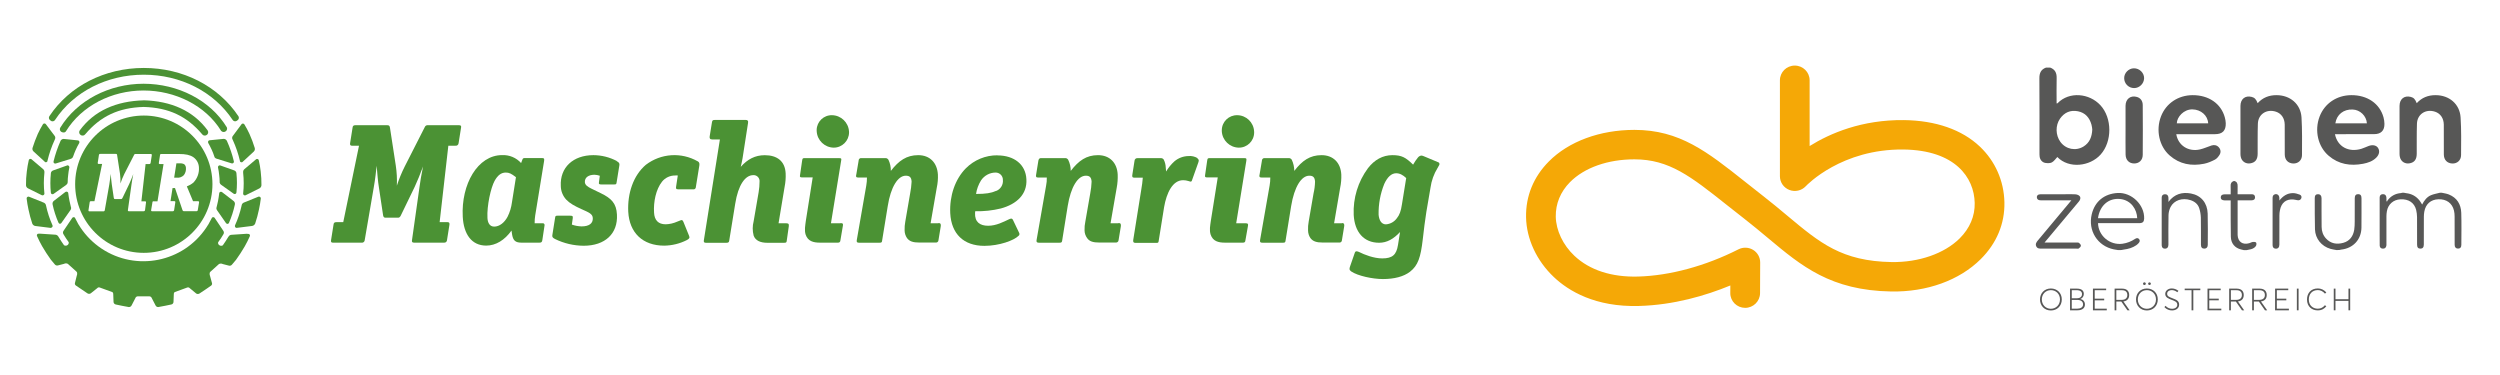
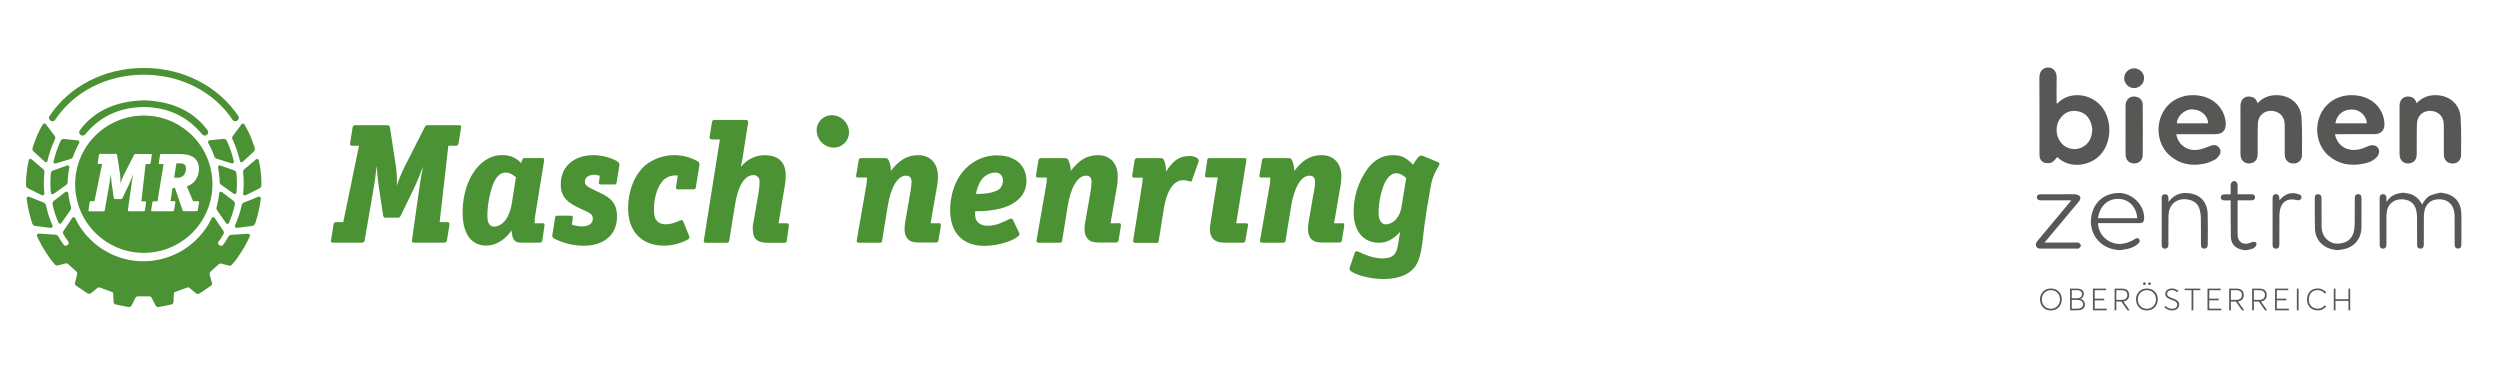
<svg xmlns="http://www.w3.org/2000/svg" version="1.1" id="Ebene_1" x="0px" y="0px" viewBox="0 0 500 75" style="enable-background:new 0 0 500 75;" xml:space="preserve" width="1000" height="150">
  <style type="text/css">
	.st0{fill:#4B9234;}
	.st1{fill:#F5A806;}
	.st2{fill:#575756;}
</style>
  <path class="st0" d="M17.7,42l0.23-1.5c0.02-0.2,0.09-0.26,0.29-0.26h0.67l1.53-7.45h-0.67c-0.18,0-0.22-0.11-0.2-0.25l0.23-1.51  c0.03-0.18,0.09-0.25,0.29-0.25h3.08c0.19,0,0.26,0.04,0.28,0.27l0.57,3.69c0.08,0.65,0.12,1.3,0.09,1.96  c0.21-0.65,0.47-1.28,0.77-1.9l1.96-3.82c0.04-0.13,0.17-0.2,0.3-0.18h3.03c0.18,0,0.23,0.08,0.21,0.25l-0.23,1.51  c-0.01,0.15-0.14,0.26-0.28,0.25c-0.01,0-0.01,0-0.02,0h-0.71l-0.84,7.45h0.71c0.2,0,0.23,0.09,0.21,0.26L29.01,42  c-0.01,0.15-0.14,0.26-0.28,0.25c-0.01,0-0.01,0-0.02,0h-2.92c-0.19,0-0.23-0.09-0.21-0.24l0.73-5.19c0.07-0.53,0.18-1.16,0.35-2  c-0.29,0.74-0.58,1.49-0.82,1.99l-1.35,2.8c-0.07,0.12-0.14,0.2-0.25,0.2h-1.26c-0.13,0-0.2-0.08-0.22-0.23l-0.4-2.7  c-0.1-0.62-0.13-1.25-0.21-2.11c-0.07,0.49-0.14,1.29-0.29,2.14l-0.9,5.11c0,0.14-0.12,0.25-0.26,0.25c-0.01,0-0.02,0-0.03,0H17.9  c-0.18,0-0.22-0.09-0.2-0.24 M30.74,40.26h0.76l1.21-7.45h-0.74c-0.18,0-0.23-0.11-0.2-0.25L32,31.05c0-0.18,0.08-0.25,0.29-0.25  h3.54c1.26,0,2.16,0.17,2.86,0.65c0.68,0.49,1.09,1.27,1.1,2.11c0.06,1.1-0.35,2.17-1.11,2.96c-0.39,0.32-0.84,0.58-1.31,0.76  l1.24,2.96h0.99c0.18,0,0.23,0.09,0.21,0.26L39.56,42c-0.01,0.15-0.14,0.26-0.29,0.24c-0.01,0-0.01,0-0.02,0h-2.4  c-0.2,0-0.28-0.03-0.36-0.24l-1.49-4.39h-0.49l-0.41,2.62h0.74c0.2,0,0.25,0.09,0.22,0.26L34.83,42c-0.01,0.15-0.14,0.26-0.28,0.25  c-0.01,0-0.01,0-0.02,0h-4.1c-0.19,0-0.22-0.09-0.2-0.24l0.25-1.5c0-0.2,0.08-0.26,0.28-0.26 M28.75,50.57  c7.58,0,13.73-6.14,13.74-13.72c0-7.58-6.14-13.73-13.72-13.74c-7.58,0-13.73,6.14-13.74,13.72c0,0,0,0.01,0,0.01  C15.03,44.43,21.17,50.57,28.75,50.57C28.74,50.57,28.74,50.57,28.75,50.57" />
  <path class="st0" d="M35.38,35.54c0.52,0.05,1.03-0.14,1.39-0.51c0.31-0.41,0.46-0.91,0.42-1.42c0-0.3-0.13-0.59-0.37-0.78  c-0.29-0.14-0.62-0.19-0.94-0.16h-0.6l-0.45,2.87h0.57H35.38z" />
-   <path class="st0" d="M44.23,26.18c0.26,0.28,0.69,0.3,0.97,0.04c0.21-0.19,0.28-0.49,0.17-0.75c-3.33-5.46-9.82-8.72-16.66-8.72  s-13.29,3.29-16.67,8.81c-0.16,0.29-0.05,0.66,0.24,0.82c0.02,0.01,0.03,0.02,0.05,0.02c0.11,0.06,0.23,0.09,0.35,0.09  c0.2,0.03,0.39-0.06,0.5-0.22c3.15-5.12,9.16-8.17,15.52-8.17S41.12,21.11,44.23,26.18" />
  <path class="st0" d="M51.89,39.33c-0.06-0.02-0.13-0.02-0.19,0l-2.94,1.19c-0.21,0.09-0.37,0.27-0.42,0.5l-0.03,0.15  c-0.3,1.35-0.74,2.67-1.32,3.93c0,0.02,0,0.04,0,0.06c-0.04,0.19,0.08,0.37,0.27,0.41c0.04,0,0.09,0,0.13,0l3.03-0.38  c0.28-0.04,0.51-0.23,0.62-0.49c0.31-0.93,0.56-1.87,0.76-2.83c0.16-0.72,0.27-1.43,0.36-2.15c0.02-0.18-0.1-0.35-0.27-0.39" />
  <path class="st0" d="M51.76,32.07c-0.03-0.18-0.2-0.3-0.37-0.28c-0.07,0-0.13,0.03-0.18,0.07l-2.32,1.96  c-0.18,0.15-0.28,0.37-0.26,0.61v0.14c0.15,1.37,0.15,2.76,0,4.13c0,0.02,0,0.05,0,0.07c0.02,0.19,0.19,0.33,0.38,0.31c0,0,0,0,0,0  c0.04,0,0.08-0.01,0.11-0.03l2.72-1.35c0.26-0.12,0.43-0.37,0.45-0.65c0.01-0.92-0.04-1.84-0.15-2.75  C52.06,33.55,51.93,32.8,51.76,32.07" />
  <path class="st0" d="M47.29,38.49c0.13-1.27,0.13-2.54,0-3.81v-0.03c-0.02-0.26-0.2-0.49-0.45-0.57l-2.78-0.99  c-0.05-0.02-0.1-0.03-0.15-0.02c-0.19,0.03-0.33,0.2-0.31,0.39v0.03c0.11,0.51,0.19,1.03,0.24,1.55c0.06,0.45,0.09,0.9,0.09,1.35  c-0.01,0.07,0,0.15,0.03,0.22c0.05,0.14,0.14,0.27,0.27,0.35l2.53,1.8c0.09,0.05,0.2,0.07,0.3,0.04  C47.19,38.75,47.28,38.63,47.29,38.49" />
  <path class="st0" d="M46.51,27.88l0.06,0.14c0.61,1.34,1.09,2.74,1.42,4.17c0,0.02,0,0.05,0,0.07c0.08,0.17,0.28,0.24,0.45,0.18  c0.04-0.02,0.07-0.05,0.1-0.08l2.22-2.05c0.19-0.18,0.26-0.46,0.19-0.71c-0.29-0.95-0.64-1.88-1.05-2.8  c-0.3-0.65-0.64-1.28-1.01-1.9c-0.09-0.16-0.28-0.23-0.45-0.16c-0.06,0.03-0.12,0.07-0.15,0.13l-1.75,2.35  c-0.13,0.19-0.15,0.44-0.05,0.65" />
  <path class="st0" d="M42.94,31.49c0.1,0.12,0.23,0.21,0.38,0.25l3,0.93c0.18,0.06,0.38-0.03,0.44-0.21  c0.02-0.07,0.03-0.14,0.01-0.21c-0.33-1.39-0.79-2.74-1.38-4.05l0,0c-0.11-0.25-0.35-0.41-0.62-0.43l-2.81,0.28  c-0.05,0-0.1,0.01-0.15,0.03c-0.17,0.08-0.24,0.28-0.18,0.45c0,0,0,0,0,0.03c0.26,0.45,0.5,0.94,0.73,1.43  c0.19,0.42,0.36,0.85,0.5,1.29C42.89,31.34,42.92,31.41,42.94,31.49" />
  <path class="st0" d="M10.1,24.11c0.24,0.22,0.61,0.21,0.84-0.03c0.02-0.02,0.04-0.05,0.06-0.08c3.75-5.68,10.4-9.06,17.76-9.06  s14,3.38,17.78,9.06c0.18,0.27,0.55,0.35,0.82,0.16c0.03-0.02,0.05-0.04,0.08-0.06c0.3-0.15,0.42-0.51,0.27-0.81  c-0.01-0.02-0.02-0.03-0.03-0.05c-4.05-6.06-11.11-9.65-18.93-9.65l0,0c-7.81,0-14.87,3.6-18.88,9.65  c-0.18,0.28-0.09,0.65,0.19,0.82c0.02,0.01,0.03,0.02,0.05,0.03" />
  <path class="st0" d="M10.25,45.54c0.19-0.04,0.31-0.22,0.27-0.41c0-0.03-0.01-0.05-0.02-0.07c-0.57-1.26-1-2.58-1.29-3.93  l-0.03-0.12c-0.06-0.23-0.23-0.41-0.45-0.49l-2.93-1.18c-0.07-0.02-0.14-0.02-0.2,0c-0.18,0.04-0.29,0.2-0.27,0.38  c0.09,0.73,0.2,1.44,0.36,2.16c0.2,0.96,0.45,1.9,0.76,2.83c0.11,0.27,0.35,0.46,0.63,0.49l3.03,0.38c0.04,0.01,0.09,0.01,0.13,0" />
  <path class="st0" d="M11.69,44.53c0.05,0.13,0.17,0.22,0.31,0.22c0.11,0,0.21-0.05,0.27-0.14l1.82-2.59  c0.09-0.12,0.13-0.27,0.14-0.42c0-0.08-0.25-0.95-0.33-1.41c-0.09-0.45-0.19-1.03-0.25-1.54V38.6c-0.04-0.19-0.23-0.3-0.42-0.26  c-0.05,0.01-0.1,0.03-0.15,0.05l-2.33,1.8c-0.2,0.17-0.29,0.43-0.23,0.68v0.03C10.79,42.15,11.18,43.36,11.69,44.53" />
  <path class="st0" d="M5.64,37.69l2.72,1.35l0.12,0.03c0.19,0.02,0.37-0.11,0.4-0.31c0-0.02,0-0.05,0-0.07  c-0.15-1.37-0.15-2.76,0-4.13v-0.14c0.02-0.23-0.08-0.45-0.26-0.6c0,0-2.31-1.97-2.32-1.97c-0.05-0.04-0.12-0.07-0.18-0.07  c-0.18-0.02-0.34,0.1-0.37,0.28c-0.17,0.74-0.3,1.49-0.39,2.25c-0.12,0.91-0.17,1.83-0.16,2.74C5.21,37.33,5.38,37.57,5.64,37.69" />
  <path class="st0" d="M13.24,36.97c0.13-0.08,0.22-0.21,0.27-0.35c0.02-0.07,0.03-0.15,0.03-0.22c0-0.45,0.03-0.9,0.09-1.35  c0.05-0.52,0.13-1.04,0.24-1.55c0-0.01,0-0.02,0-0.04c0.01-0.19-0.12-0.36-0.31-0.39c-0.05-0.01-0.11,0-0.16,0.03l-2.78,0.99  c-0.25,0.08-0.43,0.31-0.45,0.57v0.06c-0.13,1.27-0.13,2.54,0,3.81c0.01,0.14,0.1,0.26,0.23,0.3c0.1,0.03,0.21,0.02,0.3-0.04  l2.53-1.8L13.24,36.97z" />
  <path class="st0" d="M8.92,32.34c0.03,0.03,0.06,0.06,0.1,0.08c0.18,0.08,0.39,0,0.47-0.18c0-0.02,0-0.05,0-0.07  c0.34-1.44,0.82-2.84,1.44-4.18l0.06-0.14c0.1-0.21,0.09-0.46-0.04-0.65l-1.77-2.35c-0.04-0.06-0.1-0.11-0.16-0.13  c-0.17-0.07-0.36,0-0.45,0.16c-0.37,0.62-0.71,1.25-1.01,1.9c-0.4,0.91-0.75,1.84-1.05,2.79c-0.08,0.25,0,0.53,0.19,0.71l2.25,2.06  L8.92,32.34z" />
  <path class="st0" d="M14.63,31.3c0.14-0.45,0.32-0.86,0.5-1.29c0.18-0.42,0.45-0.96,0.73-1.43c0-0.01,0-0.02,0-0.03  c0.07-0.17-0.01-0.37-0.18-0.45c-0.05-0.02-0.1-0.03-0.16-0.03l-2.81-0.29c-0.27,0.01-0.51,0.18-0.62,0.43v0.02  c-0.58,1.3-1.04,2.66-1.38,4.05c-0.03,0.14,0.01,0.28,0.13,0.37c0.09,0.05,0.2,0.07,0.3,0.05l3-0.93c0.15-0.04,0.28-0.13,0.38-0.25  c0.04-0.06,0.07-0.13,0.09-0.21" />
  <path class="st0" d="M28.69,20.07L28.69,20.07c-5.39,0.15-9.87,2.05-12.76,6.04c-0.19,0.31-0.09,0.71,0.22,0.9  c0.29,0.2,0.69,0.13,0.9-0.16c3.05-3.6,6.65-5.32,11.69-5.46c5.02,0.14,8.62,1.84,11.69,5.46c0.2,0.29,0.6,0.36,0.89,0.16  c0,0,0,0,0,0c0.31-0.18,0.42-0.58,0.23-0.89c0,0,0,0,0-0.01c-2.89-3.99-7.36-5.89-12.76-6.05h-0.06" />
  <path class="st0" d="M45.22,44.63c0.05,0.09,0.15,0.15,0.26,0.15c0.14,0,0.27-0.09,0.32-0.22c0.51-1.17,0.9-2.38,1.17-3.63v-0.02  c0.06-0.25-0.03-0.52-0.23-0.69l-2.34-1.8c-0.05-0.02-0.09-0.04-0.14-0.06c-0.19-0.04-0.38,0.08-0.42,0.27c0,0,0,0.03,0,0.04  c-0.05,0.51-0.16,1.09-0.24,1.55s-0.33,1.35-0.33,1.41c0,0.15,0.05,0.3,0.14,0.42l1.8,2.59L45.22,44.63z" />
  <path class="st0" d="M49.42,46.75l-3.15,0.21c-0.23,0.02-0.43,0.14-0.55,0.34l-0.09,0.13c-0.34,0.56-0.69,1.11-1.07,1.64  c-0.22,0.13-0.5,0.12-0.71-0.04c-0.19-0.13-0.28-0.36-0.22-0.58c0.37-0.5,0.72-1.02,1.03-1.56l0,0c0.14-0.2,0.16-0.46,0.04-0.67  l-1.77-2.65c-0.03-0.04-0.06-0.07-0.1-0.09c-0.16-0.1-0.37-0.05-0.47,0.11c0,0,0,0.01-0.01,0.01v0.03  c-0.26,0.45-0.37,0.71-0.63,1.17c-0.14,0.22-0.29,0.47-0.45,0.71c-4.63,6.95-14.02,8.83-20.97,4.2c-1.66-1.11-3.09-2.53-4.2-4.2  c-0.15-0.24-0.3-0.49-0.45-0.71c-0.26-0.45-0.37-0.71-0.62-1.17v-0.03c-0.1-0.16-0.3-0.22-0.47-0.12c0,0-0.01,0-0.01,0.01  c-0.04,0.02-0.08,0.06-0.1,0.09c0,0-1.76,2.63-1.77,2.63c-0.12,0.21-0.11,0.46,0.03,0.66l0,0c0.31,0.54,0.66,1.06,1.03,1.56  c0.05,0.22-0.04,0.45-0.22,0.58c-0.2,0.16-0.49,0.17-0.71,0.04c-0.38-0.53-0.74-1.08-1.08-1.64l-0.08-0.13  c-0.12-0.19-0.33-0.32-0.55-0.34l-3.15-0.21c-0.13-0.01-0.27,0.01-0.4,0.04c-0.16,0.09-0.22,0.29-0.14,0.45  c0.31,0.65,0.63,1.38,1.01,2.01c0.54,0.93,1.12,1.83,1.75,2.7c0.04,0.05,0.53,0.63,0.81,0.97c0.16,0.18,0.4,0.25,0.63,0.18l1.2-0.31  c0.24-0.13,0.53-0.13,0.76,0l1.7,1.53c0.33,0.28,0.09,0.82,0.09,0.82L15,56.56c-0.07,0.19,0,0.41,0.16,0.53  c0.77,0.54,1.17,0.81,2.33,1.58c0.2,0.13,0.46,0.13,0.66,0l1.29-1.03c0.12-0.15,0.32-0.21,0.5-0.14l2.48,0.9  c0.27,0.1,0.23,0.48,0.23,0.48l0.06,1.53c0.02,0.25,0.21,0.44,0.45,0.49c0.94,0.2,1.55,0.33,2.59,0.51c0.23,0.02,0.45-0.1,0.56-0.31  l0.76-1.47c0.06-0.2,0.24-0.34,0.45-0.36h2.39c0.21,0.02,0.38,0.16,0.45,0.36l0.76,1.47c0.1,0.2,0.31,0.32,0.54,0.31  c1.04-0.18,1.65-0.31,2.59-0.51c0.24-0.04,0.43-0.24,0.45-0.49l0.06-1.53c0,0-0.03-0.38,0.23-0.48l2.47-0.9  c0.18-0.06,0.38-0.01,0.5,0.14l1.28,1.06c0.2,0.13,0.46,0.13,0.66,0c1.16-0.76,1.56-1.04,2.33-1.58c0.16-0.13,0.23-0.34,0.16-0.53  l-0.39-1.43c0,0-0.23-0.54,0.09-0.82l1.7-1.53c0.24-0.13,0.53-0.13,0.77,0l1.2,0.31c0.23,0.07,0.47,0,0.62-0.18  c0.28-0.34,0.77-0.9,0.82-0.97c0.63-0.87,1.21-1.77,1.75-2.7c0.38-0.63,0.7-1.35,1.01-2.01c0.08-0.16,0.02-0.36-0.14-0.45  c-0.13-0.03-0.26-0.05-0.4-0.04" />
  <path class="st0" d="M139.55,32.27c-3.28-1.88-7.37-1.61-10.38,0.69c-2.51,2.13-3.7,5.72-3.52,9.39c0.23,4.21,2.89,6.78,7.19,6.78  c1.57-0.02,3.12-0.4,4.52-1.11c0.58-0.31,0.6-0.49,0.45-0.87l-1.12-2.76c-0.14-0.38-0.33-0.45-0.61-0.31l-0.61,0.24  c-0.74,0.33-1.53,0.52-2.34,0.54c-1.46,0-2.25-0.81-2.32-2.36c-0.13-2.12,0.37-4.63,1.6-6.17c0.64-0.79,1.6-1.24,2.62-1.23  c0.17-0.02,0.35-0.02,0.53,0l-0.33,2.16c-0.08,0.45-0.04,0.61,0.45,0.61h2.95c0.24,0.05,0.48-0.11,0.53-0.36  c0.01-0.03,0.01-0.06,0.01-0.09l0.7-4.32c0.04-0.39,0.03-0.59-0.29-0.83" />
  <path class="st0" d="M123.35,32.2c-1.43-0.76-3.03-1.16-4.66-1.17c-4.07,0-6.72,2.47-6.53,6.17c0.01,1.02,0.41,2.01,1.11,2.75  c0.69,0.72,1.68,1.27,3.04,1.88c1.54,0.69,2.21,0.96,2.25,1.8c0.05,1.03-0.71,1.65-2.25,1.65c-0.66-0.02-1.32-0.14-1.94-0.36  l0.18-1.26c0.07-0.45-0.07-0.52-0.52-0.52h-2.56c-0.34,0-0.4,0.07-0.45,0.41l-0.54,3.4c-0.09,0.41,0.03,0.6,0.52,0.85  c1.79,0.88,3.75,1.34,5.74,1.35c4.27,0,6.86-2.42,6.65-6.23c-0.11-2.25-1.12-3.26-3.23-4.28l-1.91-0.93  c-0.7-0.35-1.24-0.69-1.28-1.29c-0.04-0.96,0.79-1.47,1.92-1.47c0.36,0.01,0.72,0.08,1.07,0.2l-0.16,1.23  c-0.1,0.45,0.06,0.51,0.49,0.51h2.58c0.34,0,0.4-0.06,0.45-0.4l0.55-3.4c0.08-0.41-0.06-0.61-0.53-0.86" />
  <path class="st0" d="M199.13,38.2c-0.9,0.42-1.99,0.59-3.92,0.59c0.14-0.96,0.48-1.87,0.99-2.7c0.66-0.99,1.76-1.58,2.94-1.58  c0.8,0.01,1.45,0.66,1.44,1.46c0,0,0,0.01,0,0.01c0.1,1-0.5,1.93-1.45,2.25 M199.5,31.06c-2.38-0.02-4.66,0.92-6.34,2.61  c-2.13,2.16-3.28,5.48-3.11,8.99c0.22,4.11,2.67,6.51,6.83,6.51c2.98,0,5.92-1.09,6.81-1.99c0.2-0.13,0.26-0.38,0.15-0.59  l-1.24-2.59c-0.2-0.42-0.49-0.28-0.79-0.15c-1.12,0.53-2.58,1.3-4.17,1.3c-1.67,0-2.7-0.75-2.63-2.54c0-0.13,0.02-0.25,0.04-0.37  c1.73,0.05,3.45-0.14,5.13-0.55c3.15-0.86,5.28-2.82,5.1-5.84c-0.14-2.95-2.44-4.77-5.79-4.77" />
  <path class="st0" d="M157.32,44.65h-1.61l1.21-7.27c0.18-0.89,0.25-1.79,0.21-2.7c-0.12-2.47-1.73-3.64-4.18-3.64  c-1.93,0-3.44,0.8-4.8,2.33c0.13-0.58,0.26-1.13,0.36-1.71l1.09-7.02c0.1-0.49-0.09-0.65-0.45-0.65h-6.17  c-0.45,0-0.53,0.09-0.6,0.54l-0.45,2.78c-0.04,0.34,0.06,0.58,0.49,0.58h1.56l-3.21,20.17c-0.05,0.31,0.02,0.5,0.4,0.5h4.07  c0.37,0,0.56-0.07,0.6-0.41l1.2-7.39c0.6-3.81,2.02-5.73,3.6-5.73c0.65-0.05,1.22,0.44,1.27,1.09c0,0.06,0,0.12,0,0.17  c0,0.71-0.06,1.43-0.18,2.13l-1,5.82c-0.25,0.95-0.25,1.94,0,2.89c0.36,0.99,1.35,1.43,2.74,1.43h3.32c0.47,0,0.53-0.07,0.57-0.5  l0.4-2.82c0.04-0.45-0.05-0.57-0.45-0.57" />
-   <path class="st0" d="M168.09,44.65h-1.9l2.03-12.45c0.09-0.45,0.09-0.58-0.45-0.58h-6.82c-0.45,0-0.45,0.09-0.53,0.54l-0.42,2.92  c-0.07,0.31,0.05,0.4,0.42,0.4h2.12l-1.38,8.73c-0.11,0.9-0.31,1.83-0.03,2.72c0.45,1.31,1.53,1.6,2.87,1.6h3.6  c0.28,0,0.45-0.13,0.48-0.45l0.49-2.89c0.09-0.4,0.02-0.57-0.45-0.57" />
  <path class="st0" d="M223.69,44.65h-1.58l1.24-7.14c0.16-0.85,0.22-1.72,0.19-2.59c-0.11-2.38-1.61-3.89-3.94-3.89  s-3.87,1.1-5.45,3.15c0-0.77-0.17-1.53-0.51-2.22c-0.14-0.25-0.42-0.38-0.7-0.34h-4.72c-0.31,0-0.45,0.13-0.54,0.48l-0.43,2.67  c-0.11,0.54-0.09,0.74,0.4,0.74h1.71c0.02,0.54-0.03,1.09-0.14,1.62l-1.91,10.91c-0.08,0.4,0.15,0.5,0.45,0.5h4.17  c0.34,0,0.45-0.07,0.5-0.41l1.11-6.92c0.62-3.84,2.04-6.07,3.63-6.07c0.71,0,1.1,0.28,1.15,1.2c-0.03,0.78-0.12,1.56-0.27,2.33  l-0.98,5.63c-0.13,0.59-0.18,1.19-0.16,1.8c0.01,0.54,0.19,1.07,0.51,1.51c0.45,0.65,1.13,0.9,2.47,0.9h3.26  c0.28,0.03,0.53-0.17,0.56-0.45l0.45-2.74c0.07-0.45,0-0.72-0.45-0.72" />
  <path class="st0" d="M187.7,44.65h-1.58l1.24-7.14c0.18-0.85,0.26-1.72,0.22-2.59c-0.14-2.38-1.61-3.89-3.94-3.89  c-2.33,0-3.89,1.1-5.47,3.15c0.01-0.77-0.15-1.53-0.48-2.22c-0.14-0.24-0.42-0.38-0.7-0.34h-4.73c-0.26-0.03-0.5,0.16-0.53,0.42  c0,0.02,0,0.04,0,0.06l-0.45,2.67c-0.13,0.54-0.12,0.74,0.4,0.74h1.71c0,0.54-0.04,1.08-0.14,1.62l-1.9,10.91  c-0.08,0.4,0.12,0.5,0.43,0.5h4.16c0.34,0,0.45-0.07,0.48-0.41l1.13-6.92c0.6-3.84,2.04-6.07,3.6-6.07c0.74,0,1.13,0.28,1.17,1.2  c-0.04,0.78-0.14,1.56-0.29,2.33l-0.97,5.63c-0.11,0.59-0.16,1.2-0.14,1.8c0.01,0.54,0.18,1.07,0.48,1.51  c0.49,0.65,1.16,0.9,2.49,0.9h3.26c0.27,0.03,0.51-0.16,0.54-0.43c0-0.01,0-0.01,0-0.02l0.45-2.74c0.08-0.45,0-0.72-0.45-0.72" />
  <path class="st0" d="M280.38,40.92c-0.19,1.3-0.49,2.09-0.99,2.7c-0.51,0.73-1.32,1.19-2.21,1.25c-0.87,0-1.35-0.78-1.46-1.91  c-0.04-2.12,0.34-4.22,1.14-6.19c0.62-1.35,1.42-2.12,2.38-2.12c0.72,0,1.35,0.35,2,0.96L280.38,40.92L280.38,40.92z M287.57,32.42  l-2.73-1.14c-0.18-0.09-0.37-0.15-0.56-0.17c-0.28,0.03-0.53,0.18-0.7,0.4c-0.36,0.44-0.68,0.92-0.96,1.42  c-1.47-1.45-2.29-1.9-4.13-1.9c-1.95,0-3.6,0.93-4.9,2.61c-1.99,2.69-3,5.99-2.85,9.34c0.19,3.46,2.04,5.57,5.08,5.57  c1.56,0,2.89-0.75,4.19-2.15l-0.41,2.58c-0.31,1.98-1.11,2.7-3.15,2.7c-1.7,0-3.6-0.76-4.59-1.26c-0.35-0.16-0.76-0.31-0.9,0.13  L270,53.32c-0.13,0.4-0.19,0.65,0.23,0.96c1.32,0.9,4.3,1.53,6.35,1.53c2.25,0,4.15-0.48,5.43-1.47c1.59-1.24,2.13-2.85,2.55-6.52  c0.16-1.5,0.51-4.25,0.71-5.43l0.83-4.85c0.19-1.39,0.67-2.73,1.4-3.92c0.13-0.2,0.24-0.41,0.35-0.62c0.1-0.19,0.04-0.43-0.15-0.53  C287.65,32.44,287.6,32.42,287.57,32.42" />
  <path class="st0" d="M102.39,40.47c-0.13,1-0.42,1.98-0.88,2.89c-0.62,1.16-1.61,1.96-2.67,1.96c-0.85,0-1.3-0.68-1.35-1.73  c-0.13-2.44,0.67-6.03,1.42-7.4c0.6-1.09,1.29-1.68,2.25-1.68c0.65,0,1.1,0.2,2.03,0.93L102.39,40.47L102.39,40.47z M108.44,44.65  h-1.51c-0.01-0.52,0.03-1.04,0.11-1.55l1.77-10.84c0.07-0.45,0.06-0.65-0.37-0.65h-3.47c-0.28,0-0.42,0.06-0.5,0.34l-0.25,0.66  c-0.96-1.07-2.35-1.65-3.79-1.59c-4.9,0-8.22,5.84-7.88,12.32c0.18,3.49,1.77,5.78,4.69,5.78c1.93,0,3.71-1.11,5.06-3.01l0.13,0.86  c0.21,1.12,0.64,1.56,1.87,1.56h3.6c0.39,0,0.51-0.13,0.57-0.53l0.43-2.86c0.07-0.21-0.05-0.43-0.25-0.49  C108.58,44.64,108.51,44.64,108.44,44.65" />
  <path class="st0" d="M268.38,44.65h-1.56l1.22-7.14c0.18-0.85,0.25-1.72,0.22-2.59c-0.12-2.38-1.62-3.89-3.95-3.89  c-2.33,0-3.89,1.1-5.45,3.15c-0.01-0.77-0.18-1.53-0.5-2.22c-0.15-0.25-0.42-0.38-0.71-0.34h-4.72c-0.26-0.03-0.5,0.16-0.54,0.42  c0,0.02,0,0.04,0,0.06l-0.45,2.67c-0.13,0.54-0.09,0.74,0.41,0.74h1.71c0,0.54-0.04,1.08-0.14,1.62l-1.91,10.91  c-0.07,0.4,0.12,0.5,0.45,0.5h4.16c0.35,0,0.45-0.07,0.49-0.41l1.12-6.92c0.63-3.84,2.04-6.07,3.63-6.07c0.72,0,1.1,0.28,1.15,1.2  c-0.02,0.79-0.12,1.57-0.3,2.33l-0.97,5.63c-0.11,0.59-0.16,1.2-0.13,1.8c0.01,0.54,0.17,1.07,0.47,1.51c0.5,0.65,1.17,0.9,2.5,0.9  h3.26c0.26,0.04,0.51-0.15,0.54-0.41c0-0.01,0-0.02,0-0.04l0.45-2.74c0.08-0.45,0-0.72-0.45-0.72" />
  <path class="st0" d="M166.41,23.04c-1.66-0.04-3.04,1.27-3.08,2.94c0,0.09,0,0.19,0.01,0.28c0.1,1.81,1.58,3.23,3.39,3.27  c1.69,0.01,3.07-1.36,3.08-3.05c0-0.07,0-0.15-0.01-0.22C169.67,24.47,168.2,23.07,166.41,23.04" />
  <path class="st0" d="M91.79,25.04h-6.23c-0.26-0.03-0.51,0.13-0.6,0.37l-4,7.86c-0.63,1.25-1.16,2.54-1.59,3.87  c0.06-1.34-0.01-2.68-0.21-4.01L78,25.58c-0.06-0.45-0.2-0.54-0.61-0.54H71.1c-0.41,0-0.55,0.14-0.59,0.51l-0.49,3.09  c-0.04,0.31,0.02,0.51,0.41,0.51h1.37l-3.15,15.28H67.3c-0.42,0-0.56,0.13-0.6,0.53l-0.49,3.08c-0.05,0.31,0,0.5,0.41,0.5h5.69  c0.31,0.04,0.59-0.17,0.63-0.48c0-0.01,0-0.01,0-0.02l1.8-10.49c0.32-1.75,0.48-3.4,0.59-4.4c0.16,1.76,0.24,3.05,0.45,4.32  l0.84,5.59c0.05,0.31,0.19,0.48,0.45,0.48h2.59c0.2,0,0.37-0.17,0.49-0.41l2.79-5.76c0.49-1.03,1.11-2.58,1.67-4.08  c-0.36,1.74-0.56,3.02-0.71,4.12l-1.5,10.62c-0.06,0.31,0.02,0.5,0.4,0.5h5.98c0.3,0.05,0.58-0.16,0.62-0.46c0-0.01,0-0.03,0-0.04  l0.49-3.08c0.04-0.35-0.03-0.53-0.45-0.53h-1.51l1.74-15.28h1.42c0.3,0.05,0.58-0.16,0.62-0.46c0-0.02,0-0.03,0.01-0.05l0.49-3.09  C92.29,25.21,92.19,25.04,91.79,25.04" />
  <path class="st0" d="M239.5,31.62c-0.54-0.32-1.17-0.47-1.8-0.41c-1.04,0.02-2.04,0.39-2.83,1.07c-0.65,0.59-1.2,1.27-1.65,2.02  l-0.07-0.79c-0.02-0.54-0.15-1.08-0.39-1.57c-0.13-0.22-0.38-0.34-0.63-0.31h-4.65c-0.29-0.02-0.54,0.2-0.57,0.49l-0.43,2.74  c-0.08,0.45-0.06,0.68,0.4,0.68h1.68c-0.06,0.78-0.16,1.56-0.3,2.34l-1.61,10.09c-0.07,0.38,0.03,0.61,0.45,0.61h4.19  c0.35,0,0.4-0.07,0.45-0.41l1.08-6.74c0.49-2.85,1.7-5.39,3.81-5.39c0.36,0,0.72,0.06,1.07,0.17c0.25,0.07,0.57,0.25,0.68-0.1  l1.29-3.63c0.11-0.39,0.17-0.53-0.19-0.8" />
  <path class="st0" d="M249.11,44.65h-1.87l2.02-12.45c0.07-0.45,0.07-0.58-0.45-0.58h-6.85c-0.45,0-0.45,0.09-0.53,0.54l-0.42,2.92  c-0.05,0.31,0.05,0.4,0.42,0.4h2.12l-1.39,8.73c-0.12,0.9-0.32,1.83-0.03,2.72c0.45,1.31,1.53,1.6,2.87,1.6h3.6  c0.31,0,0.45-0.13,0.48-0.45l0.51-2.89C249.67,44.81,249.59,44.65,249.11,44.65" />
-   <path class="st0" d="M247.44,23.04c-1.68-0.03-3.06,1.31-3.08,2.99c0,0.08,0,0.15,0,0.23c0.1,1.81,1.58,3.23,3.38,3.27  c1.68,0.03,3.06-1.31,3.09-2.99c0-0.09,0-0.19-0.01-0.28C250.72,24.46,249.24,23.05,247.44,23.04" />
  <g id="g6878" transform="matrix(0.887,0,0,0.878,43.112,51.711)">
    <g id="g6876">
      <g id="g6874">
-         <path id="path6872" class="st1" d="M344.89,11.23c0,0-0.01,0-0.01,0c-1.85-0.01-3.35-1.51-3.34-3.36l0.01-1.74     c-5.57,2.32-12.74,4.45-20.61,4.67c-9.87,0.28-15.88-3.43-19.18-6.58c-3.89-3.72-6.18-8.69-6.27-13.64     c-0.09-4.79,1.68-9.18,5.13-12.69c4.49-4.58,11.53-7.2,19.3-7.2c10.2,0,16.4,4.96,24.97,11.83c1.24,0.99,2.54,2.04,3.93,3.13     c2.03,1.59,3.83,3.11,5.57,4.58c7.4,6.25,12.29,10.37,23.53,10.57c6.11,0.09,11.87-1.91,15.34-5.39     c2.28-2.29,3.46-5.09,3.39-8.08c-0.12-5.79-4.4-12.02-16.04-12.17c-13.95-0.16-21.74,8.03-22.06,8.37     c-0.94,1.01-2.4,1.34-3.69,0.84c-1.28-0.5-2.13-1.74-2.13-3.11v-21.87c0-1.85,1.5-3.35,3.35-3.35s3.35,1.5,3.35,3.35v14.98     c4.58-2.89,11.77-6.02,21.26-5.91c7.17,0.09,13.09,2.17,17.12,6.03c3.47,3.32,5.44,7.83,5.54,12.7c0.1,4.86-1.75,9.34-5.35,12.95     c-4.8,4.82-12.15,7.51-20.2,7.36c-13.62-0.24-20.16-5.76-27.73-12.15c-1.69-1.43-3.45-2.91-5.38-4.43     c-1.41-1.1-2.73-2.16-3.99-3.17c-8.06-6.46-12.93-10.35-20.78-10.35c-5.99,0-11.28,1.89-14.52,5.19     c-2.15,2.2-3.26,4.92-3.21,7.87c0.06,3.13,1.63,6.46,4.2,8.91c3.42,3.26,8.38,4.9,14.37,4.73c7.16-0.2,15.2-2.4,22.64-6.21     c1.04-0.53,2.28-0.48,3.28,0.13c1,0.61,1.6,1.7,1.6,2.87l-0.03,7.01C348.23,9.74,346.73,11.23,344.89,11.23z" />
-       </g>
+         </g>
    </g>
  </g>
  <g id="g6840" transform="matrix(0.886,0,0,0.873,39.992,50.974)">
    <path id="path6824" class="st2" d="M434.67-28.65c0,1.89-0.02,3.77,0.01,5.66c0.02,1.26,0.78,2.04,1.93,2.05   c1.11,0.01,1.93-0.75,1.94-1.96c0.03-3.81,0.03-7.63,0-11.44c-0.01-0.97-0.52-1.6-1.31-1.84c-1.42-0.42-2.55,0.44-2.57,2.01   C434.65-32.33,434.67-30.49,434.67-28.65 M427.16-28.72c-0.08,1.68-0.59,3.01-1.95,3.88c-1.78,1.12-4.02,0.66-5.25-1.05   c-1.1-1.54-1.15-3.77-0.08-5.32c0.98-1.41,2.33-2.03,4.04-1.69c1.68,0.34,2.62,1.48,3.06,3.07   C427.1-29.43,427.12-29.01,427.16-28.72 M429.04-22.98c2.64-2.98,2.63-8.37-0.05-11.31c-2.49-2.73-7.01-3.22-9.67-0.45   c-0.03,0.04-0.11,0.03-0.21,0.05c0-1.96-0.04-3.89,0.01-5.81c0.03-1.17-0.35-1.99-1.47-2.41h-0.92c-1.15,0.42-1.52,1.25-1.51,2.45   c0.04,5.68,0.02,11.36,0.02,17.04c0,0.31,0,0.62,0.04,0.92c0.09,0.73,0.6,1.34,1.32,1.44c0.48,0.07,1.06,0.09,1.45-0.13   c0.49-0.27,0.82-0.81,1.22-1.23C421.86-19.7,426.6-20.23,429.04-22.98 M438.86-40.47c0.01-1.24-1.05-2.29-2.32-2.27   c-1.18,0.02-2.19,1.06-2.18,2.26c0,1.25,1.01,2.27,2.24,2.27C437.8-38.2,438.84-39.24,438.86-40.47 M453.32-30.14h-7.08   c0.03-1.44,1.56-3.23,3.54-3.19C451.68-33.29,453.23-31.95,453.32-30.14 M457.29-30.17c-0.01-0.45-0.1-0.92-0.22-1.36   c-0.87-3.16-3.66-5.08-7.28-5.06c-3.25,0.02-5.99,1.89-7.12,4.87c-1.2,3.16-0.4,6.86,1.96,8.95c2.26,2.01,4.92,2.48,7.79,1.89   c0.84-0.17,1.66-0.54,2.43-0.94c0.42-0.22,0.76-0.66,1.02-1.07c0.35-0.56,0.32-1.2-0.12-1.72c-0.43-0.51-1.03-0.66-1.67-0.45   c-0.87,0.29-1.71,0.69-2.6,0.9c-2.62,0.61-4.94-0.9-5.36-3.49h0.77c2.66,0,5.31,0.01,7.97,0   C456.55-27.65,457.34-28.46,457.29-30.17 M474.5-22.87c0.01-2.87,0.06-5.75-0.11-8.62c-0.19-3.07-2.56-5.09-5.63-5.1   c-1.69-0.01-3.13,0.56-4.27,1.84c-0.35-0.91-0.68-1.27-1.34-1.44c-1.46-0.38-2.53,0.47-2.54,2.06c-0.01,3.67-0.01,7.33,0,11   c0,0.24,0.03,0.48,0.08,0.72c0.23,1.02,1.14,1.62,2.16,1.44c1.11-0.19,1.63-0.88,1.64-2.17c0.02-2.3-0.03-4.61,0.05-6.91   c0.07-2.19,1.99-3.44,4.08-2.75c1.21,0.4,1.96,1.49,1.98,2.95c0.02,2.28,0,4.57,0.01,6.85c0.01,1.25,0.75,2.02,1.92,2.07   C473.63-20.9,474.5-21.67,474.5-22.87 M489.15-30.14h-7.12c0.3-2.01,1.86-3.25,3.9-3.16C487.61-33.24,489.04-31.85,489.15-30.14    M493.11-30.02c-0.01-0.5-0.08-1.01-0.21-1.49c-0.86-3.16-3.65-5.1-7.27-5.08c-3.29,0.02-6.03,1.9-7.16,4.91   c-1.2,3.2-0.36,6.9,2.06,8.98c2.26,1.96,4.9,2.38,7.76,1.83c1.11-0.22,2.16-0.57,2.98-1.41c0.68-0.69,0.83-1.53,0.4-2.21   c-0.39-0.62-1.22-0.8-2.12-0.46c-0.55,0.21-1.08,0.47-1.64,0.65c-2.89,0.89-5.41-0.49-5.97-3.35h0.76c2.7,0,5.4,0.01,8.1-0.01   C492.33-27.66,493.14-28.48,493.11-30.02 M510.3-31.49c-0.19-3.07-2.56-5.09-5.63-5.1c-1.69-0.01-3.13,0.56-4.27,1.84   c-0.35-0.91-0.68-1.27-1.34-1.44c-1.46-0.38-2.53,0.47-2.54,2.06c-0.01,3.67-0.01,7.33,0,11c0,0.24,0.03,0.48,0.08,0.72   c0.23,1.02,1.14,1.62,2.16,1.44c1.11-0.19,1.63-0.88,1.64-2.17c0.02-2.3-0.03-4.61,0.05-6.91c0.07-2.19,1.99-3.44,4.08-2.75   c1.21,0.4,1.96,1.49,1.98,2.95c0.02,2.28,0,4.57,0.01,6.85c0.01,1.25,0.75,2.02,1.92,2.07c1.09,0.04,1.97-0.73,1.97-1.93   C510.43-25.74,510.48-28.62,510.3-31.49" />
    <path id="path6826" class="st2" d="M428.45-8.4h8.85c-0.05-1.93-1.32-4.13-3.85-4.4C430.84-13.07,428.84-11.29,428.45-8.4    M432.97-1.1c-0.32-0.05-0.63-0.09-0.95-0.16c-3.69-0.77-5.87-4.3-4.98-8.05c0.7-2.93,2.81-4.69,5.84-4.87   c3.16-0.18,6.1,2.71,5.99,5.88c-0.03,0.73-0.33,1.03-1.09,1.03c-2.91,0.01-5.82,0-8.73,0c-0.2,0-0.39,0-0.59,0   c0.06,2.91,2.7,5.12,5.52,4.72c1.05-0.15,1.97-0.53,2.84-1.11c0.3-0.2,0.62-0.27,0.89,0.02c0.28,0.31,0.17,0.65-0.07,0.93   c-0.16,0.19-0.35,0.36-0.56,0.51c-0.83,0.58-1.78,0.85-2.77,0.98c-0.19,0.03-0.39,0.07-0.58,0.11L432.97-1.1L432.97-1.1z" />
    <path id="path6828" class="st2" d="M482.29-1.1c-0.45-0.09-0.92-0.15-1.36-0.28c-2.01-0.58-3.43-2.33-3.5-4.46   c-0.07-2.4-0.04-4.8-0.05-7.21c0-0.58,0.26-0.85,0.75-0.85c0.48,0,0.78,0.33,0.78,0.9c0.01,2.2-0.01,4.41,0.02,6.61   c0.01,0.98,0.31,1.89,0.98,2.63c1.08,1.2,2.45,1.41,3.91,1c1.47-0.41,2.23-1.53,2.47-2.99c0.1-0.62,0.1-1.26,0.11-1.89   c0.01-1.79,0-3.58,0.01-5.37c0-0.6,0.27-0.9,0.77-0.9c0.5,0,0.75,0.3,0.75,0.91c0,2.26,0.02,4.52-0.01,6.77   c-0.04,2.73-1.88,4.73-4.56,5.02c-0.14,0.01-0.28,0.06-0.42,0.09L482.29-1.1L482.29-1.1z" />
    <path id="path6830" class="st2" d="M459.21-16.93c0.61,0.16,0.78,0.6,0.76,1.18c-0.02,0.59-0.01,1.19-0.01,1.86   c0.87,0,1.71,0,2.55,0c0.22,0,0.43,0,0.65,0c0.45,0,0.72,0.21,0.74,0.67c0.02,0.45-0.23,0.71-0.75,0.72c-0.85,0.02-1.7,0-2.54,0.01   c-0.19,0-0.39,0-0.64,0v0.58c0,2.33,0,4.65,0,6.98c0,0.13,0,0.25,0,0.38c0.06,1.55,1.12,2.31,2.61,1.88   c0.28-0.08,0.53-0.25,0.81-0.29c0.25-0.03,0.64-0.02,0.75,0.14c0.12,0.16,0.09,0.57-0.04,0.77c-0.35,0.55-0.93,0.75-1.56,0.85   c-0.18,0.03-0.35,0.07-0.53,0.11h-0.65c-0.21-0.05-0.41-0.1-0.62-0.15c-1.39-0.34-2.27-1.38-2.3-2.89   c-0.05-2.54-0.03-5.09-0.04-7.63c0-0.21,0-0.43,0-0.72c-0.49,0-0.93,0.01-1.37,0c-0.59-0.01-0.89-0.28-0.87-0.73   c0.02-0.43,0.3-0.65,0.88-0.66c0.43-0.01,0.86,0,1.36,0c0-0.67,0.02-1.29-0.01-1.92c-0.03-0.55,0.15-0.93,0.69-1.12L459.21-16.93   L459.21-16.93z" />
    <path id="path6832" class="st2" d="M444.35-12.13c1.36-1.83,3.1-2.3,5.08-1.93c2.29,0.43,3.71,2.16,3.78,4.61   c0.07,2.38,0.03,4.77,0.02,7.15c0,0.55-0.29,0.86-0.75,0.87c-0.52,0.01-0.78-0.26-0.79-0.87c-0.01-2.08,0.02-4.16-0.02-6.23   c-0.02-0.73-0.15-1.47-0.37-2.16c-0.3-0.95-1.03-1.54-1.97-1.85c-1.83-0.6-3.71,0.02-4.5,1.58c-0.28,0.56-0.45,1.23-0.46,1.86   c-0.05,2.24-0.02,4.48-0.02,6.72c0,0.61-0.25,0.93-0.71,0.96c-0.47,0.03-0.75-0.21-0.8-0.68c-0.01-0.11-0.01-0.22-0.01-0.32   c0-3.49,0-6.97,0-10.46c0-0.09,0-0.18,0-0.27c0.02-0.45,0.24-0.71,0.7-0.74c0.48-0.03,0.75,0.24,0.81,0.69   C444.38-12.91,444.35-12.6,444.35-12.13" />
    <path id="path6834" class="st2" d="M422.44-12.5c-1.23,0-2.33,0-3.43,0c-1.16,0-2.31,0-3.47,0c-0.4,0-0.77-0.09-0.87-0.55   c-0.11-0.5,0.22-0.84,0.84-0.84c1.84-0.01,3.68,0,5.53,0c0.78,0,1.56-0.04,2.33,0.02c0.34,0.03,0.77,0.18,0.96,0.44   c0.28,0.37,0.11,0.83-0.18,1.19c-0.8,0.98-1.61,1.95-2.41,2.92c-1.76,2.13-3.51,4.26-5.36,6.5h0.66c2.17,0,4.34,0,6.5,0   c0.21,0,0.48-0.03,0.63,0.08c0.2,0.15,0.43,0.43,0.42,0.65c-0.01,0.22-0.27,0.46-0.48,0.62c-0.12,0.09-0.35,0.04-0.53,0.04   c-2.6,0-5.2,0-7.8,0c-0.49,0-1,0.03-1.26-0.51c-0.26-0.55,0.04-0.98,0.36-1.37c1.53-1.87,3.07-3.74,4.61-5.6   C420.44-10.07,421.39-11.23,422.44-12.5" />
    <path id="path6836" class="st2" d="M469.39-12.45c0.81-1.03,1.77-1.69,3.05-1.7c0.52-0.01,1.06,0.17,1.55,0.35   c0.34,0.13,0.5,0.48,0.34,0.86c-0.16,0.36-0.47,0.48-0.85,0.42c-0.32-0.05-0.63-0.15-0.96-0.17c-1.61-0.12-2.67,0.74-3,2.45   c-0.08,0.4-0.12,0.82-0.12,1.23c-0.01,2.22,0,4.44-0.01,6.66c0,0.64-0.32,0.97-0.85,0.93c-0.37-0.03-0.59-0.23-0.66-0.6   c-0.02-0.09-0.02-0.18-0.02-0.27c0-3.57,0-7.14,0-10.72c0-0.39,0.09-0.72,0.5-0.86c0.49-0.16,0.95,0.15,1.01,0.68   C469.41-12.95,469.39-12.7,469.39-12.45" />
    <path id="path6838" class="st2" d="M506.02-14.24c0.54,0.13,1.11,0.19,1.62,0.4c1.86,0.76,2.74,2.26,2.81,4.19   c0.08,2.45,0.03,4.91,0.02,7.37c0,0.56-0.28,0.85-0.76,0.84c-0.48-0.01-0.75-0.3-0.75-0.86c-0.01-2.17,0-4.34-0.01-6.5   c0-0.45-0.04-0.91-0.14-1.34c-0.4-1.72-1.71-2.67-3.54-2.6c-1.71,0.07-2.86,1.1-3.16,2.84c-0.06,0.37-0.1,0.75-0.1,1.13   c-0.01,2.13,0,4.26-0.01,6.4c0,0.64-0.27,0.95-0.78,0.94c-0.51-0.01-0.74-0.29-0.74-0.92c-0.01-2.1,0.01-4.19-0.01-6.29   c-0.01-0.55-0.07-1.12-0.2-1.66c-0.41-1.65-1.7-2.52-3.53-2.43c-1.61,0.07-2.81,1.14-3.08,2.74c-0.06,0.37-0.1,0.75-0.1,1.13   c-0.01,2.1,0,4.19,0,6.29c0,0.16,0.02,0.33-0.02,0.49c-0.09,0.42-0.33,0.67-0.79,0.65c-0.45-0.02-0.7-0.27-0.71-0.72   c-0.01-0.94-0.01-1.88-0.01-2.82c0-2.56,0-5.13,0-7.7c0-0.16,0-0.32,0-0.49c0.02-0.47,0.25-0.74,0.74-0.75   c0.49-0.01,0.72,0.28,0.78,0.73c0.03,0.28,0.01,0.58,0.01,0.86c0.05,0.04,0.09,0.08,0.14,0.11c0.04-0.09,0.06-0.2,0.12-0.28   c0.76-1.01,1.76-1.57,3.02-1.67c0.1-0.01,0.2-0.05,0.31-0.08h0.33c0.17,0.03,0.35,0.08,0.52,0.1c1.24,0.13,2.25,0.69,3.02,1.67   c0.22,0.28,0.38,0.59,0.6,0.94c0.47-0.94,1.06-1.74,1.99-2.14c0.63-0.27,1.33-0.38,1.99-0.56L506.02-14.24z" />
  </g>
  <g id="g6870" transform="matrix(0.886,0,0,0.873,39.992,50.974)">
    <path id="path6842" class="st2" d="M415.36,10.21c0-1.41,0.99-2.51,2.46-2.51c1.37,0,2.46,1,2.46,2.51c0,1.52-1.09,2.53-2.46,2.53   C416.35,12.74,415.36,11.63,415.36,10.21z M419.87,10.21c0-1.27-0.92-2.13-2.05-2.13c-1.23,0-2.05,0.96-2.05,2.13   c0,1.18,0.83,2.14,2.05,2.14C418.95,12.34,419.87,11.47,419.87,10.21z" />
    <path id="path6844" class="st2" d="M425.5,11.37c0,0.78-0.54,1.33-1.69,1.33h-1.67V7.73h1.53c0.92,0,1.58,0.34,1.58,1.21   c0,0.5-0.26,0.97-0.77,1.16v0.01C425.01,10.21,425.5,10.63,425.5,11.37L425.5,11.37z M422.53,9.94h1.2c0.52,0,1.11-0.23,1.11-0.95   c0-0.55-0.36-0.9-1.27-0.9h-1.04V9.94z M425.08,11.36c0-0.67-0.48-1.04-1.33-1.04h-1.22v2.01h1.18   C424.52,12.32,425.08,12.01,425.08,11.36z" />
    <path id="path6846" class="st2" d="M427.32,7.73h2.97V8.1h-2.58v1.93h2.14v0.38h-2.14v1.91h2.72v0.38h-3.12V7.73z" />
    <path id="path6848" class="st2" d="M435.09,12.7l-1.38-2.01h-1.12v2.01h-0.39V7.73h1.69c1.12,0,1.6,0.63,1.6,1.47   c0,0.9-0.53,1.37-1.31,1.47l1.41,2.03L435.09,12.7L435.09,12.7z M432.59,10.31h1.17c0.95,0,1.31-0.48,1.31-1.11   c0-0.74-0.45-1.1-1.19-1.1h-1.29V10.31z" />
    <path id="path6850" class="st2" d="M437.03,10.21c0-1.41,0.99-2.51,2.46-2.51c1.37,0,2.46,1,2.46,2.51c0,1.52-1.09,2.53-2.46,2.53   C438.03,12.74,437.03,11.63,437.03,10.21z M441.54,10.21c0-1.27-0.92-2.13-2.05-2.13c-1.23,0-2.05,0.96-2.05,2.13   c0,1.18,0.83,2.14,2.05,2.14C440.63,12.34,441.54,11.47,441.54,10.21z M438.62,6.6c0-0.17,0.13-0.31,0.31-0.31   c0.17,0,0.31,0.13,0.31,0.31c0,0.18-0.13,0.31-0.31,0.31C438.74,6.91,438.62,6.77,438.62,6.6z M439.77,6.6   c0-0.17,0.14-0.3,0.31-0.3c0.17,0,0.3,0.13,0.3,0.3c0,0.17-0.13,0.3-0.3,0.3C439.91,6.9,439.77,6.77,439.77,6.6z" />
    <path id="path6852" class="st2" d="M443.44,11.97l0.26-0.3c0.37,0.45,0.94,0.68,1.47,0.68c0.69,0,1.18-0.36,1.18-0.9   c0-0.69-0.55-0.86-1.25-1.14c-0.69-0.27-1.47-0.54-1.47-1.37c0-0.71,0.64-1.25,1.47-1.25c0.51,0,1.06,0.19,1.51,0.55l-0.25,0.32   c-0.39-0.32-0.86-0.49-1.26-0.49c-0.53,0-1.04,0.29-1.04,0.84c-0.01,0.6,0.54,0.76,1.18,1.02c0.82,0.33,1.53,0.55,1.53,1.47   c0,0.82-0.71,1.33-1.6,1.33C444.56,12.74,443.93,12.5,443.44,11.97L443.44,11.97z" />
    <path id="path6854" class="st2" d="M449.57,8.1h-1.55V7.73h3.53V8.1h-1.58v4.6h-0.4V8.1z" />
    <path id="path6856" class="st2" d="M453.18,7.73h2.97V8.1h-2.58v1.93h2.14v0.38h-2.14v1.91h2.72v0.38h-3.12V7.73z" />
    <path id="path6858" class="st2" d="M460.95,12.7l-1.38-2.01h-1.12v2.01h-0.39V7.73h1.69c1.12,0,1.6,0.63,1.6,1.47   c0,0.9-0.53,1.37-1.31,1.47l1.41,2.03L460.95,12.7L460.95,12.7z M458.45,10.31h1.17c0.95,0,1.31-0.48,1.31-1.11   c0-0.74-0.45-1.1-1.19-1.1h-1.29V10.31z" />
    <path id="path6860" class="st2" d="M466.14,12.7l-1.38-2.01h-1.12v2.01h-0.39V7.73h1.69c1.12,0,1.6,0.63,1.6,1.47   c0,0.9-0.53,1.37-1.31,1.47l1.41,2.03L466.14,12.7L466.14,12.7z M463.64,10.31h1.17c0.95,0,1.31-0.48,1.31-1.11   c0-0.74-0.45-1.1-1.19-1.1h-1.29V10.31z" />
    <path id="path6862" class="st2" d="M468.43,7.73h2.97V8.1h-2.58v1.93h2.14v0.38h-2.14v1.91h2.72v0.38h-3.12L468.43,7.73z" />
    <path id="path6864" class="st2" d="M473.34,7.73h0.39v4.97h-0.39V7.73z" />
    <path id="path6866" class="st2" d="M475.63,10.23c0-1.42,0.87-2.54,2.44-2.54c0.69,0,1.38,0.27,1.92,0.94l-0.31,0.25   c-0.43-0.53-1.01-0.81-1.61-0.81c-1.29,0-2.03,0.92-2.03,2.16c0,1.32,0.89,2.1,2.03,2.1c0.72,0,1.23-0.34,1.61-0.8l0.31,0.25   c-0.43,0.55-1.04,0.94-1.92,0.94C476.75,12.73,475.63,11.85,475.63,10.23z" />
    <path id="path6868" class="st2" d="M481.67,7.73h0.39v2.43h2.93V7.73h0.39v4.97h-0.39v-2.16h-2.93v2.16h-0.39V7.73z" />
  </g>
</svg>